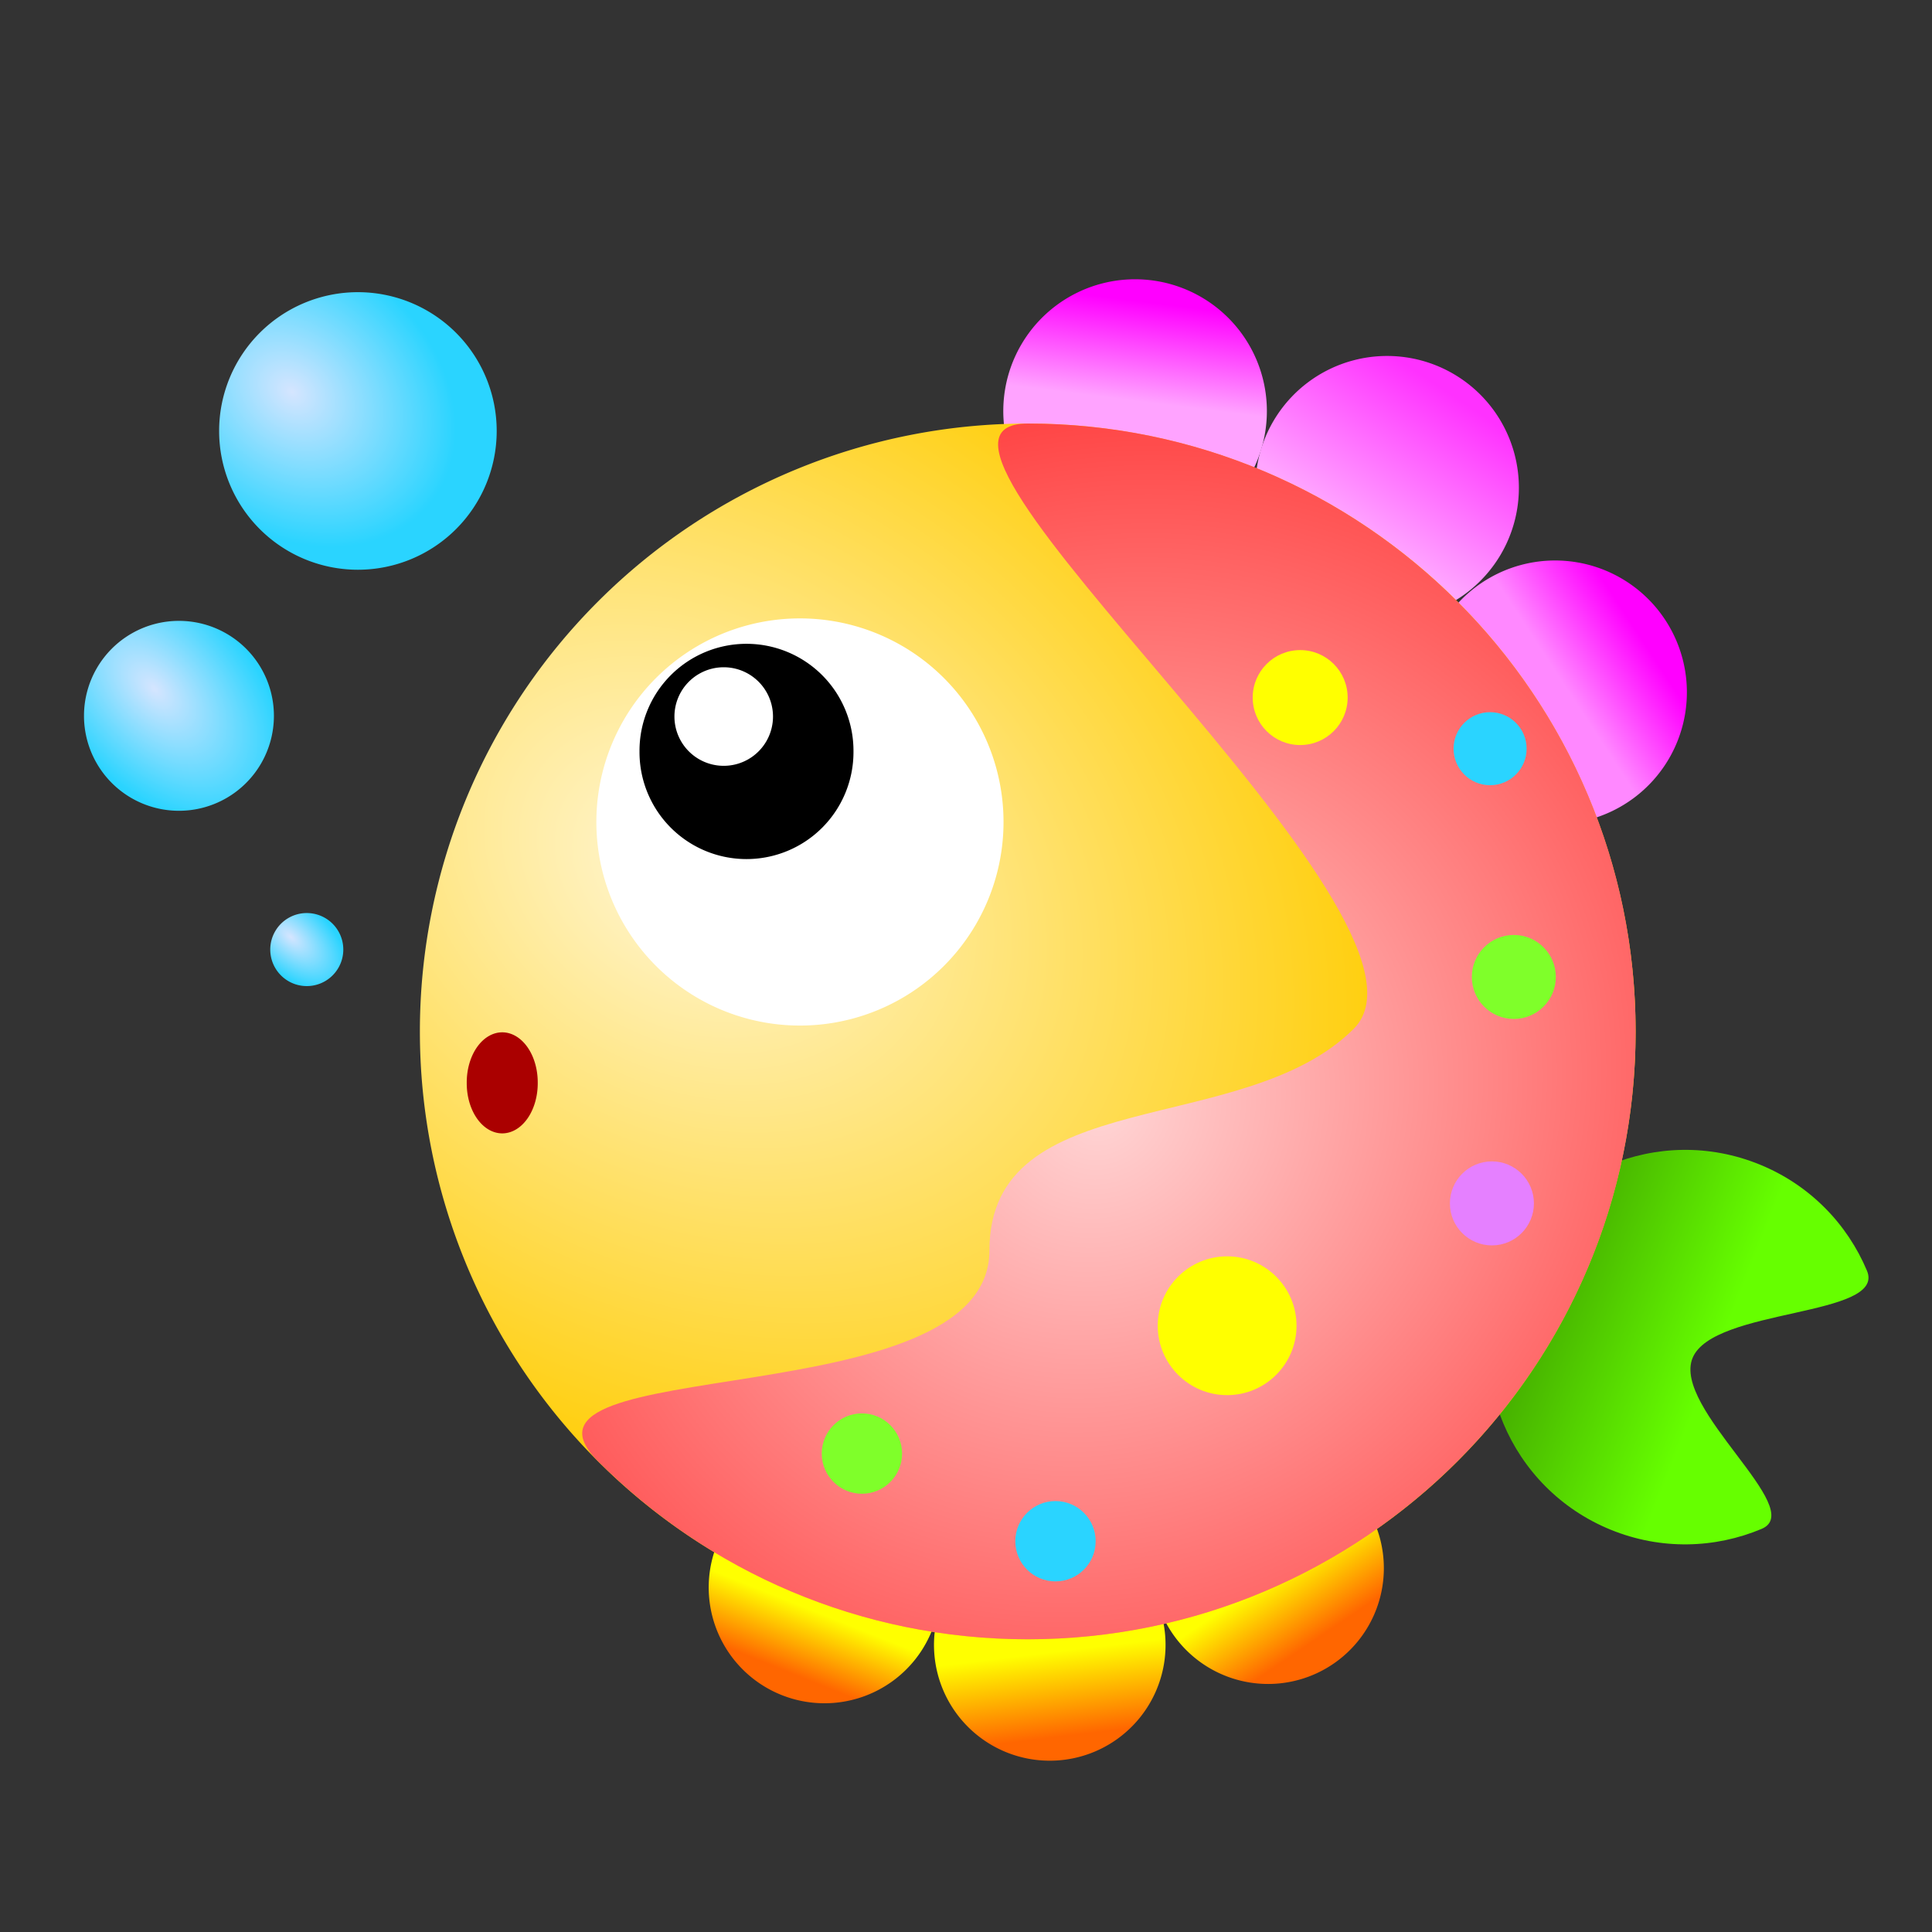
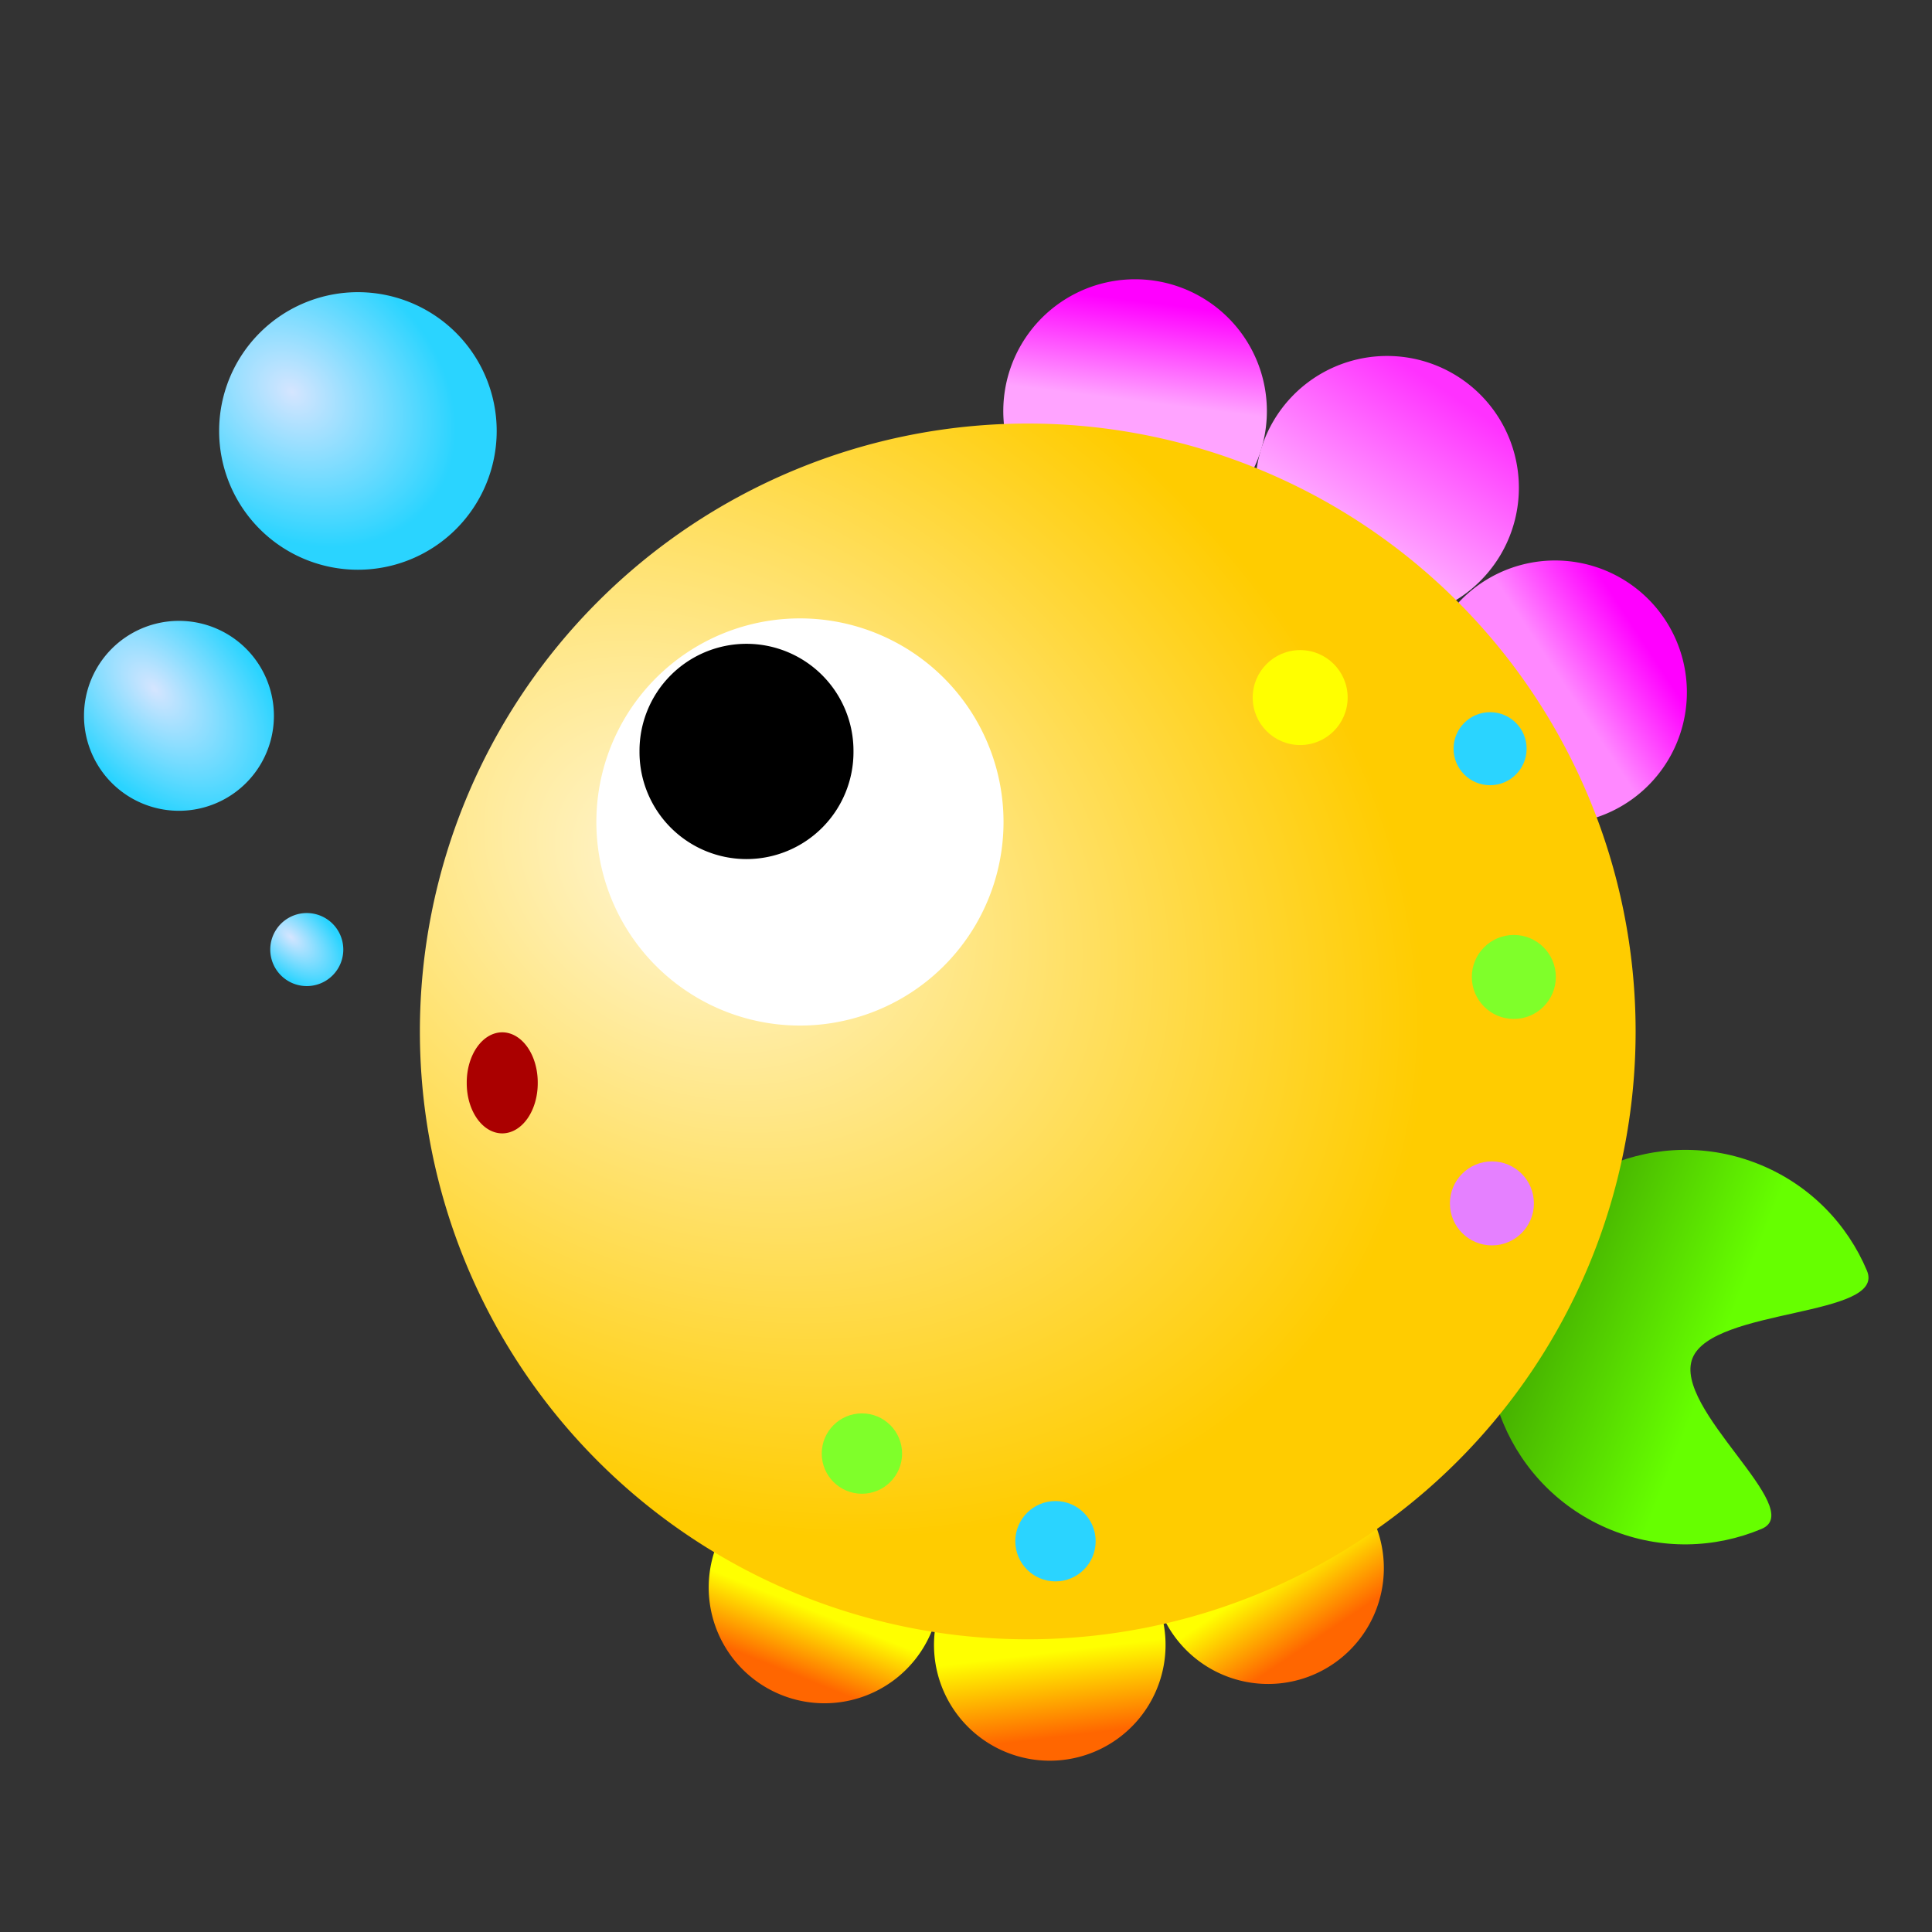
<svg xmlns="http://www.w3.org/2000/svg" xmlns:ns1="http://sodipodi.sourceforge.net/DTD/sodipodi-0.dtd" xmlns:ns2="http://www.inkscape.org/namespaces/inkscape" xmlns:xlink="http://www.w3.org/1999/xlink" width="531.496" height="531.496" id="svg2" ns1:version="0.32" ns2:version="0.92.4 (5da689c313, 2019-01-14)" version="1.0" ns1:docname="小魚兒.svg" ns2:output_extension="org.inkscape.output.svg.inkscape">
  <rect width="100%" height="100%" fill="#333333" stroke="none" />
  <defs id="defs4">
    <linearGradient ns2:collect="always" id="linearGradient14686">
      <stop style="stop-color:#d5e5ff;stop-opacity:1" offset="0" id="stop14682" />
      <stop style="stop-color:#2ad4ff;stop-opacity:1" offset="1" id="stop14684" />
    </linearGradient>
    <linearGradient ns2:collect="always" id="linearGradient14678">
      <stop style="stop-color:#d5e5ff;stop-opacity:1" offset="0" id="stop14674" />
      <stop style="stop-color:#2ad4ff;stop-opacity:1" offset="1" id="stop14676" />
    </linearGradient>
    <linearGradient ns2:collect="always" id="linearGradient14670">
      <stop style="stop-color:#d5e5ff;stop-opacity:1" offset="0" id="stop14666" />
      <stop style="stop-color:#2ad4ff;stop-opacity:1" offset="1" id="stop14668" />
    </linearGradient>
    <linearGradient ns2:collect="always" id="linearGradient14662">
      <stop style="stop-color:#ff6600;stop-opacity:1;" offset="0" id="stop14658" />
      <stop style="stop-color:#ffff00;stop-opacity:1" offset="1" id="stop14660" />
    </linearGradient>
    <linearGradient ns2:collect="always" id="linearGradient14654">
      <stop style="stop-color:#ff6600;stop-opacity:1;" offset="0" id="stop14650" />
      <stop style="stop-color:#ffff00;stop-opacity:1" offset="1" id="stop14652" />
    </linearGradient>
    <linearGradient ns2:collect="always" id="linearGradient14646">
      <stop style="stop-color:#ff6600;stop-opacity:1;" offset="0" id="stop14642" />
      <stop style="stop-color:#ffff00;stop-opacity:1" offset="1" id="stop14644" />
    </linearGradient>
    <linearGradient ns2:collect="always" id="linearGradient14638">
      <stop style="stop-color:#ff00ff;stop-opacity:1;" offset="0" id="stop14634" />
      <stop style="stop-color:#ffa3ff;stop-opacity:1" offset="1" id="stop14636" />
    </linearGradient>
    <linearGradient ns2:collect="always" id="linearGradient14630">
      <stop style="stop-color:#ff31ff;stop-opacity:1;" offset="0" id="stop14626" />
      <stop style="stop-color:#ffa5ff;stop-opacity:1" offset="1" id="stop14628" />
    </linearGradient>
    <linearGradient ns2:collect="always" id="linearGradient14622">
      <stop style="stop-color:#ff00ff;stop-opacity:1;" offset="0" id="stop14618" />
      <stop style="stop-color:#ff88ff;stop-opacity:1" offset="1" id="stop14620" />
    </linearGradient>
    <linearGradient ns2:collect="always" id="linearGradient14614">
      <stop style="stop-color:#44aa00;stop-opacity:1" offset="0" id="stop14610" />
      <stop style="stop-color:#66ff00;stop-opacity:1" offset="1" id="stop14612" />
    </linearGradient>
    <linearGradient ns2:collect="always" id="linearGradient14606">
      <stop style="stop-color:#ffd5d5;stop-opacity:1" offset="0" id="stop14602" />
      <stop style="stop-color:#ff2a2a;stop-opacity:1" offset="1" id="stop14604" />
    </linearGradient>
    <linearGradient ns2:collect="always" id="linearGradient14598">
      <stop style="stop-color:#fff6d5;stop-opacity:1" offset="0" id="stop14594" />
      <stop style="stop-color:#ffcc00;stop-opacity:1" offset="1" id="stop14596" />
    </linearGradient>
    <ns2:perspective ns1:type="inkscape:persp3d" ns2:vp_x="0 : 526.18109 : 1" ns2:vp_y="0 : 1000 : 0" ns2:vp_z="744.09448 : 526.18109 : 1" ns2:persp3d-origin="372.04724 : 350.78739 : 1" id="perspective10" />
    <radialGradient ns2:collect="always" xlink:href="#linearGradient14598" id="radialGradient14600" cx="176.79" cy="225.377" fx="176.79" fy="225.377" r="183.361" gradientUnits="userSpaceOnUse" gradientTransform="matrix(1.085,0.711,-0.548,0.836,108.575,-88.789)" />
    <radialGradient ns2:collect="always" xlink:href="#linearGradient14606" id="radialGradient14608" cx="314.548" cy="289.229" fx="314.548" fy="289.229" r="158.878" gradientTransform="matrix(0.976,1.173,-1.27,1.056,362.112,-377.147)" gradientUnits="userSpaceOnUse" />
    <linearGradient ns2:collect="always" xlink:href="#linearGradient14614" id="linearGradient14616" x1="420.088" y1="358.703" x2="469.861" y2="378.521" gradientUnits="userSpaceOnUse" />
    <linearGradient ns2:collect="always" xlink:href="#linearGradient14622" id="linearGradient14624" x1="72.78" y1="28.516" x2="60.722" y2="52.909" gradientUnits="userSpaceOnUse" />
    <linearGradient ns2:collect="always" xlink:href="#linearGradient14630" id="linearGradient14632" x1="66.96" y1="24.749" x2="64.39" y2="73.781" gradientUnits="userSpaceOnUse" />
    <linearGradient ns2:collect="always" xlink:href="#linearGradient14638" id="linearGradient14640" x1="55.662" y1="26.757" x2="67.574" y2="54.285" gradientUnits="userSpaceOnUse" />
    <linearGradient ns2:collect="always" xlink:href="#linearGradient14646" id="linearGradient14648" x1="49.736" y1="33.428" x2="62.275" y2="56.69" gradientUnits="userSpaceOnUse" />
    <linearGradient ns2:collect="always" xlink:href="#linearGradient14654" id="linearGradient14656" x1="62.387" y1="27.131" x2="62.98" y2="56.276" gradientUnits="userSpaceOnUse" />
    <linearGradient ns2:collect="always" xlink:href="#linearGradient14662" id="linearGradient14664" x1="76.714" y1="29.375" x2="66.153" y2="49.586" gradientUnits="userSpaceOnUse" />
    <radialGradient ns2:collect="always" xlink:href="#linearGradient14670" id="radialGradient14672" cx="49.197" cy="67.61" fx="49.197" fy="67.61" r="38.179" gradientUnits="userSpaceOnUse" gradientTransform="matrix(1,0.801,-0.625,0.781,42.263,-24.562)" />
    <radialGradient ns2:collect="always" xlink:href="#linearGradient14678" id="radialGradient14680" cx="18.323" cy="184.54" fx="18.323" fy="184.54" r="26.123" gradientUnits="userSpaceOnUse" gradientTransform="matrix(1.152,1.235,-0.731,0.682,132.205,36.068)" />
    <radialGradient ns2:collect="always" xlink:href="#linearGradient14686" id="radialGradient14688" cx="51.735" cy="270.891" fx="51.735" fy="270.891" r="10.047" gradientUnits="userSpaceOnUse" gradientTransform="matrix(1.394,1.24,-0.664,0.747,159.584,4.303)" />
  </defs>
  <ns1:namedview id="base" pagecolor="#ffffff" bordercolor="#666666" borderopacity="1.0" gridtolerance="10000" guidetolerance="10" objecttolerance="10" ns2:pageopacity="0.0" ns2:pageshadow="2" ns2:zoom="1.7661186" ns2:cx="268.56725" ns2:cy="250.8511" ns2:document-units="px" ns2:current-layer="layer1" showgrid="false" units="cm" ns2:window-width="1920" ns2:window-height="998" ns2:window-x="-9" ns2:window-y="-9" ns2:window-maximized="1" />
  <g ns2:label="Layer 1" ns2:groupmode="layer" id="layer1">
    <path style="fill:url(#linearGradient14616);fill-opacity:1;stroke:none;stroke-width:3;stroke-miterlimit:4;stroke-opacity:1" d="M 465.626,373.593 C 459.968,387.457 497.417,415.221 484.615,420.602 C 471.812,425.984 456.958,426.484 443.093,420.826 C 415.365,409.509 402.046,377.82 413.363,350.092 C 424.679,322.364 456.368,309.045 484.096,320.361 C 497.96,326.02 508.222,336.771 513.604,349.574 C 518.985,362.377 471.285,359.729 465.626,373.593 z" id="path3286" ns1:nodetypes="cssssss" />
    <g id="g3262" transform="translate(-9.042,0)" style="stroke:none">
      <path transform="matrix(0.787,0.464,-0.464,0.787,297.577,36.76)" d="M 104.491,58.776 A 39.686,39.686 0 1 1 25.118,58.776 A 39.686,39.686 0 1 1 104.491,58.776 z" ns1:ry="39.686378" ns1:rx="39.686378" ns1:cy="58.776028" ns1:cx="64.804337" id="path3219" style="fill:url(#linearGradient14640);fill-opacity:1;stroke:none;stroke-width:3;stroke-miterlimit:4;stroke-dasharray:none;stroke-opacity:1" ns1:type="arc" />
      <path ns1:type="arc" style="fill:url(#linearGradient14632);fill-opacity:1;stroke:none;stroke-width:3;stroke-miterlimit:4;stroke-dasharray:none;stroke-opacity:1" id="path3244" ns1:cx="64.804337" ns1:cy="58.776028" ns1:rx="39.686378" ns1:ry="39.686378" d="M 104.491,58.776 A 39.686,39.686 0 1 1 25.118,58.776 A 39.686,39.686 0 1 1 104.491,58.776 z" transform="matrix(0.787,0.464,-0.464,0.787,366.903,57.859)" />
      <path transform="matrix(0.787,0.464,-0.464,0.787,413.12,114.123)" d="M 104.491,58.776 A 39.686,39.686 0 1 1 25.118,58.776 A 39.686,39.686 0 1 1 104.491,58.776 z" ns1:ry="39.686378" ns1:rx="39.686378" ns1:cy="58.776028" ns1:cx="64.804337" id="path3246" style="fill:url(#linearGradient14624);fill-opacity:1;stroke:none;stroke-width:3;stroke-miterlimit:4;stroke-dasharray:none;stroke-opacity:1" ns1:type="arc" />
    </g>
    <g id="g3267" transform="matrix(-0.708,0.52,-0.52,-0.708,635.139,344.396)" style="fill:#ff6600;stroke:none">
      <path ns1:type="arc" style="fill:url(#linearGradient14648);fill-opacity:1;stroke:none;stroke-width:3;stroke-miterlimit:4;stroke-dasharray:none;stroke-opacity:1" id="path3269" ns1:cx="64.804337" ns1:cy="58.776028" ns1:rx="39.686378" ns1:ry="39.686378" d="M 104.491,58.776 A 39.686,39.686 0 1 1 25.118,58.776 A 39.686,39.686 0 1 1 104.491,58.776 z" transform="matrix(0.787,0.464,-0.464,0.787,297.577,36.76)" />
      <path transform="matrix(0.787,0.464,-0.464,0.787,366.903,57.859)" d="M 104.491,58.776 A 39.686,39.686 0 1 1 25.118,58.776 A 39.686,39.686 0 1 1 104.491,58.776 z" ns1:ry="39.686378" ns1:rx="39.686378" ns1:cy="58.776028" ns1:cx="64.804337" id="path3271" style="fill:url(#linearGradient14656);fill-opacity:1;stroke:none;stroke-width:3;stroke-miterlimit:4;stroke-dasharray:none;stroke-opacity:1" ns1:type="arc" />
      <path ns1:type="arc" style="fill:url(#linearGradient14664);fill-opacity:1;stroke:none;stroke-width:3;stroke-miterlimit:4;stroke-dasharray:none;stroke-opacity:1" id="path3273" ns1:cx="64.804337" ns1:cy="58.776028" ns1:rx="39.686378" ns1:ry="39.686378" d="M 104.491,58.776 A 39.686,39.686 0 1 1 25.118,58.776 A 39.686,39.686 0 1 1 104.491,58.776 z" transform="matrix(0.787,0.464,-0.464,0.787,413.12,114.123)" />
    </g>
    <path ns1:type="arc" style="fill:url(#radialGradient14600);fill-opacity:1;stroke:none;stroke-opacity:1;stroke-width:3.288;stroke-miterlimit:4;stroke-dasharray:none" id="path2383" ns1:cx="279.81409" ns1:cy="273.78577" ns1:rx="183.36111" ns1:ry="183.36111" d="M 463.175,273.786 A 183.361,183.361 0 1 1 96.453,273.786 A 183.361,183.361 0 1 1 463.175,273.786 z" transform="matrix(0.912,0,0,0.912,27.546,34.05)" />
-     <path transform="matrix(0.912,0,0,0.912,27.546,34.05)" style="fill:url(#radialGradient14608);fill-opacity:1;stroke:none;stroke-width:3.288;stroke-miterlimit:4;stroke-opacity:1" d="M 463.175,273.786 C 463.175,375.001 381.029,457.147 279.814,457.147 C 229.206,457.147 183.366,436.61 150.178,403.422 C 116.989,370.234 268.251,390.47 268.251,339.862 C 268.251,289.254 344.952,306.186 378.14,272.998 C 411.329,239.809 229.206,90.425 279.814,90.425 C 381.029,90.425 463.175,172.57 463.175,273.786 z" id="path3283" ns1:nodetypes="csssssc" />
    <path ns1:type="arc" style="fill:#ffffff;fill-opacity:1;stroke:none;stroke-width:3;stroke-miterlimit:4;stroke-dasharray:none;stroke-opacity:1" id="path3289" ns1:cx="79.372757" ns1:cy="159.75023" ns1:rx="47.221764" ns1:ry="47.221764" d="M 126.595,159.75 A 47.222,47.222 0 1 1 32.151,159.75 A 47.222,47.222 0 1 1 126.595,159.75 z" transform="matrix(1.186,0,0,1.186,125.929,36.663)" />
    <path ns1:type="arc" style="fill:#000000;fill-opacity:1;stroke:#000000;stroke-width:3;stroke-miterlimit:4;stroke-dasharray:none;stroke-opacity:1" id="path3291" ns1:cx="-113.03082" ns1:cy="172.3092" ns1:rx="24.615601" ns1:ry="24.615601" d="M -88.415,172.309 A 24.616,24.616 0 1 1 -137.646,172.309 A 24.616,24.616 0 1 1 -88.415,172.309 z" transform="matrix(1.127,0,0,1.127,332.746,12.531)" />
-     <path ns1:type="arc" style="fill:#ffffff;fill-opacity:1;stroke:#000000;stroke-width:3;stroke-miterlimit:4;stroke-dasharray:none;stroke-opacity:1" id="path3293" ns1:cx="-84.396347" ns1:cy="239.12299" ns1:rx="25.11796" ns1:ry="25.11796" d="M -59.278,239.123 A 25.118,25.118 0 1 1 -109.514,239.123 A 25.118,25.118 0 1 1 -59.278,239.123 z" transform="matrix(0.574,0,0,0.574,247.539,59.865)" />
+     <path ns1:type="arc" style="fill:#ffffff;fill-opacity:1;stroke:#000000;stroke-width:3;stroke-miterlimit:4;stroke-dasharray:none;stroke-opacity:1" id="path3293" ns1:cx="-84.396347" ns1:cy="239.12299" ns1:rx="25.11796" ns1:ry="25.11796" d="M -59.278,239.123 A 25.118,25.118 0 1 1 -59.278,239.123 z" transform="matrix(0.574,0,0,0.574,247.539,59.865)" />
    <path ns1:type="arc" style="fill:#aa0000;fill-opacity:1;stroke:none;stroke-width:3;stroke-miterlimit:4;stroke-dasharray:none;stroke-opacity:1" id="path3295" ns1:cx="67.818489" ns1:cy="273.78577" ns1:rx="13.563699" ns1:ry="13.563699" d="M 81.382,273.786 A 13.564,13.564 0 1 1 54.255,273.786 A 13.564,13.564 0 1 1 81.382,273.786 z" transform="matrix(0.72,0,0,1.016,89.338,19.727)" />
    <path ns1:type="arc" style="fill:url(#radialGradient14672);fill-opacity:1;stroke:none;stroke-width:3;stroke-miterlimit:4;stroke-dasharray:none;stroke-opacity:1" id="path3297" ns1:cx="67.316132" ns1:cy="78.368034" ns1:rx="38.179298" ns1:ry="38.179298" d="M 105.495,78.368 A 38.179,38.179 0 1 1 29.137,78.368 A 38.179,38.179 0 1 1 105.495,78.368 z" transform="translate(31.146,40.189)" />
    <path ns1:type="arc" style="fill:url(#radialGradient14680);fill-opacity:1;stroke:none;stroke-width:3;stroke-miterlimit:4;stroke-dasharray:none;stroke-opacity:1" id="path3299" ns1:cx="25.11796" ns1:cy="191.90121" ns1:rx="26.122679" ns1:ry="26.122679" d="M 51.241,191.901 A 26.123,26.123 0 1 1 -1.005,191.901 A 26.123,26.123 0 1 1 51.241,191.901 z" transform="translate(24.113,5.024)" />
    <path ns1:type="arc" style="fill:url(#radialGradient14688);fill-opacity:1;stroke:none;stroke-width:3;stroke-miterlimit:4;stroke-dasharray:none;stroke-opacity:1" id="path3301" ns1:cx="56.264229" ns1:cy="274.28812" ns1:rx="10.047184" ns1:ry="10.047184" d="M 66.311,274.288 A 10.047,10.047 0 1 1 46.217,274.288 A 10.047,10.047 0 1 1 66.311,274.288 z" transform="translate(28.132,-13.061)" />
-     <circle style="opacity:1;fill:#ffff00;fill-opacity:1;stroke:none;stroke-width:6;stroke-linejoin:round;stroke-miterlimit:4;stroke-dasharray:none;stroke-dashoffset:0;stroke-opacity:1" id="path13040" cx="337.585" cy="364.713" r="19.09" />
    <circle style="opacity:1;fill:#e580ff;fill-opacity:1;stroke:none;stroke-width:6;stroke-linejoin:round;stroke-miterlimit:4;stroke-dasharray:none;stroke-dashoffset:0;stroke-opacity:1" id="path13042" cx="410.427" cy="331.055" r="11.554" />
    <circle style="opacity:1;fill:#2ad4ff;fill-opacity:1;stroke:none;stroke-width:6;stroke-linejoin:round;stroke-miterlimit:4;stroke-dasharray:none;stroke-dashoffset:0;stroke-opacity:1" id="path13044" cx="290.364" cy="423.991" r="11.052" />
    <circle style="opacity:1;fill:#7fff2a;fill-opacity:1;stroke:none;stroke-width:6;stroke-linejoin:round;stroke-miterlimit:4;stroke-dasharray:none;stroke-dashoffset:0;stroke-opacity:1" id="path13046" cx="237.114" cy="399.878" r="11.052" />
    <circle style="opacity:1;fill:#7fff2a;fill-opacity:1;stroke:none;stroke-width:6;stroke-linejoin:round;stroke-miterlimit:4;stroke-dasharray:none;stroke-dashoffset:0;stroke-opacity:1" id="path13048" cx="416.456" cy="268.762" r="11.554" />
    <circle style="opacity:1;fill:#ffff00;fill-opacity:1;stroke:none;stroke-width:6;stroke-linejoin:round;stroke-miterlimit:4;stroke-dasharray:none;stroke-dashoffset:0;stroke-opacity:1" id="path13050" cx="357.68" cy="191.901" r="13.061" />
    <circle style="opacity:1;fill:#2ad4ff;fill-opacity:1;stroke:none;stroke-width:6;stroke-linejoin:round;stroke-miterlimit:4;stroke-dasharray:none;stroke-dashoffset:0;stroke-opacity:1" id="path13052" cx="409.925" cy="205.967" r="10.047" />
  </g>
</svg>